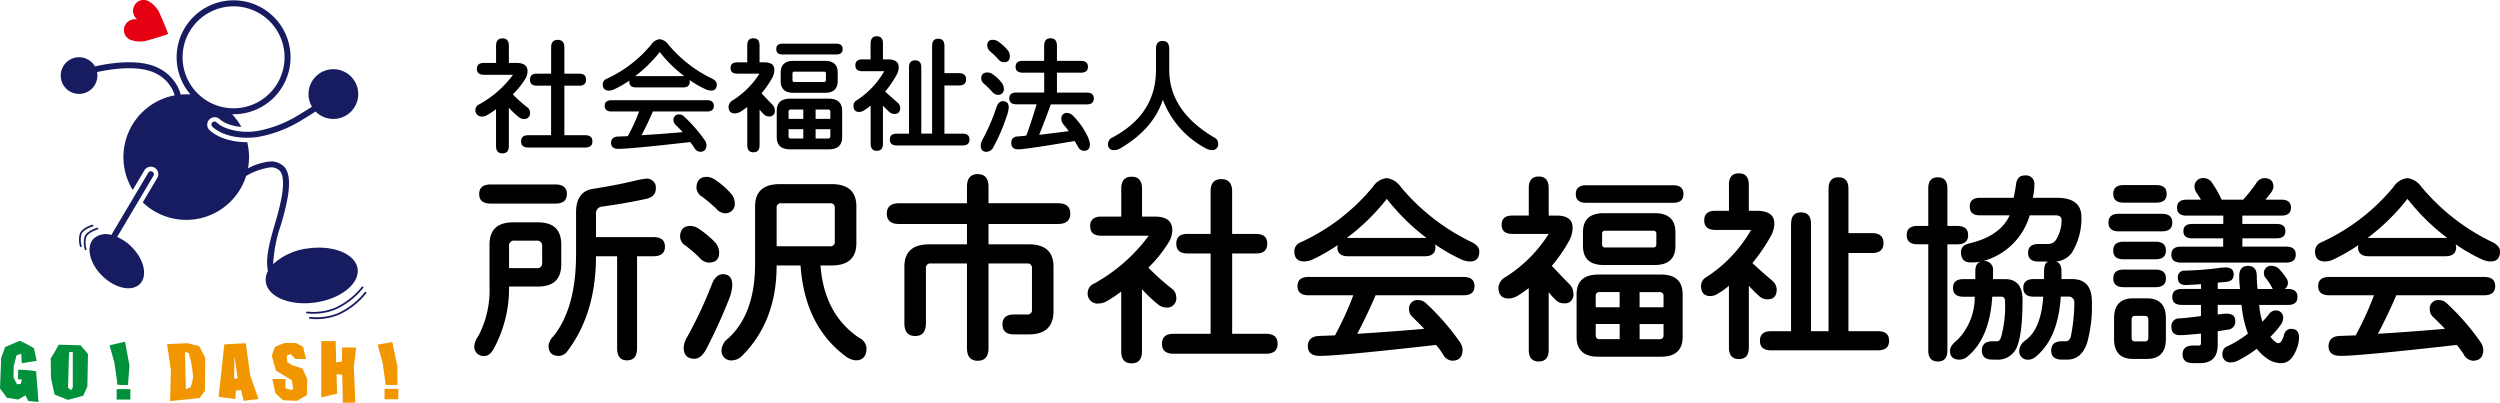
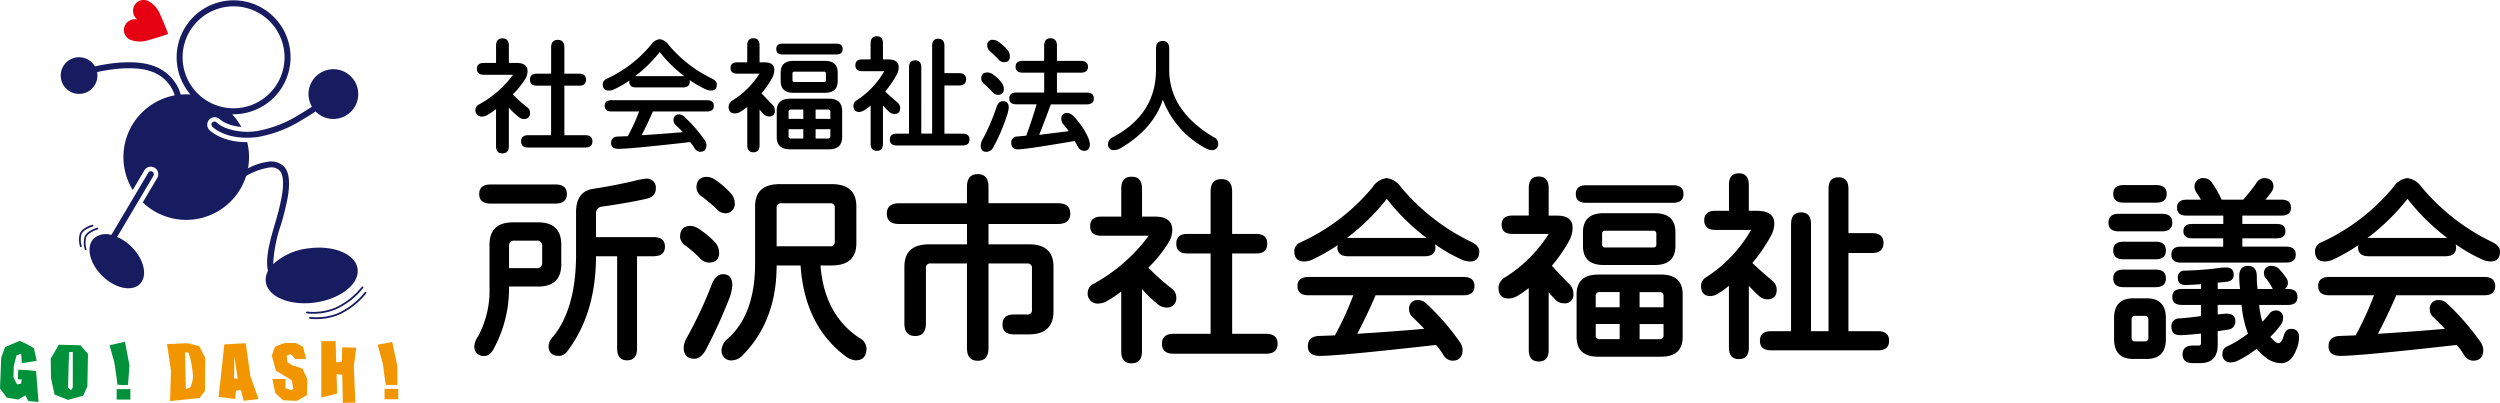
<svg xmlns="http://www.w3.org/2000/svg" width="420" height="67.681" viewBox="0 0 420 67.681">
  <g transform="translate(-60 -42.319)">
    <g transform="translate(60 42.319)">
      <path d="M54.517,9.185a1.871,1.871,0,0,1-.484-2.269,1.768,1.768,0,0,1,2.377-.8,4.517,4.517,0,0,1,2.058,2.429c.428.911,1.113,2.654,1.268,3.091l-.009.019c-.437.16-2.208.738-3.185.987a4.55,4.55,0,0,1-3.181-.033,1.776,1.776,0,0,1-.9-2.349A1.861,1.861,0,0,1,54.508,9.2l.009-.019Z" transform="translate(-31.487 -5.937)" fill="#e50012" />
      <g transform="translate(0 57.251)">
        <path d="M14.164,131.164l-2.5.4-.1-1.6-.8.3-.451,1.8-.052,1.9.6,1.151.653-.1.15-.752s-.653.1-.653-.1.052-1.5.052-1.5a20.28,20.28,0,0,1,3.007.249c0,.15.4,5.163.4,5.163l-1.705-.15-.5-.954-1.2.7-1.9-.3L8,135.819l.2-5.163.653-1.8,2.457-1.052a18.42,18.42,0,0,1,2.405,1.254c0,.15.451,2.1.451,2.1Z" transform="translate(-8 -127.8)" fill="#00913a" />
        <path d="M31.143,129.3l-3.66-.1s-1.2,2.156-1.353,2.307l.052,3.307.6,2.758,2.255.9,2.556-.7.7-1.555.1-5.464L31.138,129.3Zm-1.3,7.066-.3.5-.5-.451s.15-6.065.2-6.013c.108.108.6,0,.6,0Z" transform="translate(-17.613 -128.542)" fill="#00913a" />
        <path d="M47.15,128.731l2.607-.6.752,4.007-.249,3.256s-1.856.052-1.8-.1-.5-3.707-.5-3.707l-.8-2.856Z" transform="translate(-28.757 -127.975)" fill="#00913a" />
        <rect width="2.307" height="1.752" transform="translate(19.595 8.123)" fill="#00913a" />
        <g transform="translate(28.066 0.056)">
          <rect width="2.307" height="1.752" transform="translate(36.536 8.019)" fill="#f29600" />
          <path d="M73.152,129.163l-1.954-.5-3.458.15.653,4.458-.15,5.111,4.961-.5.9-1.2.052-5.562-1-1.954Zm-1.5,6.915-.752.3-.15-6.215.6.1.352,1.2a21.237,21.237,0,0,1,.4,2.8,5.019,5.019,0,0,1-.451,1.8Z" transform="translate(-67.74 -128.312)" fill="#f29600" />
-           <path d="M91.5,134.082l-.752-5.412-3.608.2-.954,8.823,2.8.352.1-1.4.85-.1.451,1.8,2.5-.3-1.4-3.96Zm-2.706.5.052-3.758.55,3.81Z" transform="translate(-77.522 -128.318)" fill="#f29600" />
+           <path d="M91.5,134.082l-.752-5.412-3.608.2-.954,8.823,2.8.352.1-1.4.85-.1.451,1.8,2.5-.3-1.4-3.96m-2.706.5.052-3.758.55,3.81Z" transform="translate(-77.522 -128.318)" fill="#f29600" />
          <path d="M105.294,134.63h2.2v1.555l.954.3.352-.2-.249-1.452-2.654-1.6-.7-2.5s.451-1.353.55-1.5a10.153,10.153,0,0,1,1.654-.653h1.856l1.2.653.5,2.053h-1.752l-.85-.85-.653.3.1,1.052.752.5,1.8.6.8,1.752-.052,2.706-1.705.954-2.307-.1-1.3-1.2-.5-2.354Z" transform="translate(-87.601 -128.265)" fill="#f29600" />
          <path d="M125.549,136.738l-2.659.653V127.92h2.41Z" transform="translate(-96.981 -127.92)" fill="#f29600" />
          <path d="M130.307,130.16l2.358.047-.4,3.162.254,6.06-2.1.052-.15-7.216Z" transform="translate(-100.888 -129.108)" fill="#f29600" />
          <path d="M126.52,135.359l2.457-.4-.052,2.405-2.053-.2Z" transform="translate(-98.905 -131.653)" fill="#f29600" />
          <path d="M143.06,128.691l2.452-.451.855,4.059v3.157h-1.954l-.5-3.608Z" transform="translate(-107.675 -128.09)" fill="#f29600" />
        </g>
      </g>
      <g transform="translate(10.195 0.053)">
        <path d="M79.588,51.184c-.338-2.513-4.064-4.059-8.32-3.453a10.44,10.44,0,0,0-5.868,2.64,23.287,23.287,0,0,1,1.273-6.521,41.926,41.926,0,0,0,1.189-4.825c.395-2.471.211-4.054-.578-4.975a3.042,3.042,0,0,0-2.424-.921,9.8,9.8,0,0,0-3.688,1.151,10.806,10.806,0,0,0,.169-1.884,10.589,10.589,0,0,0-.3-2.518h-.07c-4.214,0-6.136-1.884-6.338-2.1a1.256,1.256,0,0,1,1.8-1.748,4.427,4.427,0,0,0,1.32.77,8.018,8.018,0,0,0,2.293.521A10.573,10.573,0,0,0,58.5,25.19h.254A9.569,9.569,0,1,0,51.5,21.868h0c-.235-.014-.47-.023-.7-.023-.315,0-.625.014-.935.042a6.61,6.61,0,0,0-.437-1.17,7.189,7.189,0,0,0-3.5-3.383c-3.289-1.555-8.33-.667-10.472-.183a3.081,3.081,0,1,0,.413,1.536,2.987,2.987,0,0,0-.056-.583c2.1-.46,6.77-1.24,9.687.136a6.163,6.163,0,0,1,3,2.87,5.449,5.449,0,0,1,.352.907,10.549,10.549,0,0,0-7.047,15.9l1.954-3.3A1.254,1.254,0,0,1,45.922,35.9L43.489,40a10.551,10.551,0,0,0,17.364-4.435,10.888,10.888,0,0,1,4.007-1.438,2,2,0,0,1,1.658.568c.564.662.681,2.062.348,4.162a40.81,40.81,0,0,1-1.165,4.7c-.808,2.814-1.574,5.468-1.245,7.583.019.132.042.254.066.376a3.043,3.043,0,0,0-.362,1.846c.338,2.513,4.064,4.059,8.32,3.453s7.437-3.134,7.1-5.642ZM52.692,9.569a8.563,8.563,0,1,1-2.509,6.056A8.511,8.511,0,0,1,52.692,9.569ZM52,22.4l.028.028Z" transform="translate(-29.7 -6.05)" fill="#171c61" />
        <path d="M44.655,78.206l6.1-10.274a.5.5,0,1,0-.864-.517L43.678,77.877a3.078,3.078,0,0,0-2.95.6c-1.353,1.353-.719,4.158,1.419,6.267s4.97,2.725,6.323,1.372.719-4.158-1.419-6.267a7.732,7.732,0,0,0-2.4-1.64Z" transform="translate(-35.17 -38.457)" fill="#171c61" />
        <path d="M122.428,112.244a12.44,12.44,0,0,0,4.618-3.608.151.151,0,1,0-.24-.183,12.314,12.314,0,0,1-4.491,3.514,9.755,9.755,0,0,1-4.684.639.152.152,0,1,0-.047.3,7.849,7.849,0,0,0,1.081.066,10.043,10.043,0,0,0,3.768-.728Z" transform="translate(-76.228 -60.313)" fill="#171c61" />
        <path d="M128.088,110.345a.15.15,0,0,0-.211.028,12.313,12.313,0,0,1-4.491,3.514,9.755,9.755,0,0,1-4.684.639.152.152,0,1,0-.047.3,7.849,7.849,0,0,0,1.081.066,10.043,10.043,0,0,0,3.768-.728,12.44,12.44,0,0,0,4.618-3.608.15.15,0,0,0-.028-.211Z" transform="translate(-76.795 -61.331)" fill="#171c61" />
        <path d="M40.254,87.674a.152.152,0,1,0-.085-.291c-.07.019-1.781.526-2.1,1.555a3.849,3.849,0,0,0,.052,2.1.151.151,0,0,0,.141.1.085.085,0,0,0,.047-.009.15.15,0,0,0,.094-.193,3.593,3.593,0,0,1-.052-1.912c.277-.874,1.889-1.348,1.9-1.353Z" transform="translate(-34.067 -49.17)" fill="#171c61" />
        <path d="M38.544,86.6a.152.152,0,1,0-.085-.291c-.07.019-1.781.526-2.1,1.555a3.849,3.849,0,0,0,.052,2.1.151.151,0,0,0,.141.1.085.085,0,0,0,.047-.009.15.15,0,0,0,.094-.193,3.593,3.593,0,0,1-.052-1.912c.277-.874,1.889-1.348,1.9-1.353Z" transform="translate(-33.161 -48.602)" fill="#171c61" />
        <path d="M91.188,41.124a10.366,10.366,0,0,1-5.126-.517,4.885,4.885,0,0,1-1.569-.935.5.5,0,0,0-.728.7c.08.085,1.832,1.865,5.793,1.865a14.633,14.633,0,0,0,1.748-.108,20.915,20.915,0,0,0,7.634-2.946c.836-.489,1.579-.963,2.175-1.362a4.178,4.178,0,1,0-.611-.8c-.578.385-1.287.836-2.081,1.3a20.133,20.133,0,0,1-7.24,2.809Z" transform="translate(-58.293 -19.151)" fill="#171c61" />
      </g>
    </g>
    <g transform="translate(139.691 71.439)">
      <path d="M180.815,98.54c-.423.714-.9,1.071-1.442,1.071a1.542,1.542,0,0,1-1.743-1.743,3.518,3.518,0,0,1,.672-1.607,16.456,16.456,0,0,0,1.875-8.306V80.923q0-3.749,3.951-3.749h4.219q3.883,0,3.885,3.749v3.284q0,3.749-3.885,3.749h-4.891a21.184,21.184,0,0,1-2.645,10.585Zm12.36-26.126q0,1.607-1.94,1.607H180.383c-1.3,0-1.94-.536-1.94-1.607s.648-1.607,1.94-1.607h10.852C192.532,70.808,193.176,71.343,193.176,72.414Zm-5.093,12.459a.832.832,0,0,0,.94-.94V81.186a.832.832,0,0,0-.94-.94H184.4a.832.832,0,0,0-.94.94v3.683h4.623Zm6.634-9.377q0-3.516,2.847-3.951,3.686-.571,6.934-1.339a14.084,14.084,0,0,1,1.907-.366,1.5,1.5,0,0,1,1.71,1.672q0,1.339-1.607,1.71-3.347.74-7.437,1.306a1.112,1.112,0,0,0-1.005,1.24v3.885h9.645c1.3,0,1.94.536,1.94,1.607s-.648,1.607-1.94,1.607h-2.748V98.343q0,2.008-1.672,2.011t-1.672-2.011V82.868h-3.552q0,9.612-4.825,15.973a1.8,1.8,0,0,1-1.372.77q-1.776,0-1.776-1.71a2.648,2.648,0,0,1,.836-1.607q3.784-4.757,3.787-13.7V75.5Z" transform="translate(-177.63 -68.938)" />
      <path d="M254.385,77.933a16.12,16.12,0,0,1,2.781,2.344,2.7,2.7,0,0,1,.6,1.64c0,1.118-.592,1.672-1.776,1.672a2.158,2.158,0,0,1-1.508-.8,21.293,21.293,0,0,0-2.311-2.011A1.912,1.912,0,0,1,251.2,79.3q0-1.874,1.776-1.874a2.764,2.764,0,0,1,1.4.5Zm1.207,20.2q-.874,1.607-1.978,1.607-1.811,0-1.809-1.907a3.8,3.8,0,0,1,.568-1.71,71.239,71.239,0,0,0,4.12-8.776q.669-1.811,1.907-1.809,1.572,0,1.574,1.874a7.576,7.576,0,0,1-.536,2.279,86.454,86.454,0,0,1-3.852,8.438ZM257.134,69.7a13.441,13.441,0,0,1,2.748,2.443,2.425,2.425,0,0,1,.5,1.4,1.556,1.556,0,0,1-1.776,1.743,2.009,2.009,0,0,1-1.339-.77,26.474,26.474,0,0,0-2.344-1.978,1.912,1.912,0,0,1-.972-1.475q0-1.874,1.776-1.874a2.764,2.764,0,0,1,1.4.5Zm24.148,26.525a2.12,2.12,0,0,1,1.24,1.71q0,2.079-1.842,2.077a3.378,3.378,0,0,1-1.743-.738q-6.8-5.123-7.5-15.207h-4.017q0,9.415-5.826,15.207a2.509,2.509,0,0,1-1.607.738,1.613,1.613,0,0,1-1.809-1.842,2.64,2.64,0,0,1,1.137-1.874Q263.8,92.17,263.8,83.8V74.156q0-3.749,4.153-3.749h8.71q4.151,0,4.153,3.749V80.32q0,3.749-4.153,3.749h-1.874q.634,8.238,6.5,12.158ZM276.391,80.85a.71.71,0,0,0,.8-.8V74.419a.71.71,0,0,0-.8-.8h-8.17a.71.71,0,0,0-.8.8V80.85H276.4Z" transform="translate(-216.637 -68.593)" />
      <path d="M338.594,70.342q0-2.142,1.809-2.142t1.809,2.142v2.748h11.656q2.079,0,2.077,1.743t-2.077,1.743H342.212v3.415h6.765q4.151,0,4.153,3.749v7.5q0,3.883-4.153,3.885H346.5c-1.3,0-1.94-.559-1.94-1.672s.648-1.672,1.94-1.672h2.213a.71.71,0,0,0,.8-.8V84.013a.71.71,0,0,0-.8-.8h-6.5v14.2q0,2.142-1.809,2.142t-1.809-2.142V83.21H332.5a.71.71,0,0,0-.8.8v9.246q0,2.142-1.809,2.142t-1.809-2.142V83.746q0-3.749,4.153-3.749h6.361V76.581H327.207q-2.079,0-2.077-1.743t2.077-1.743h11.388V70.347Z" transform="translate(-255.835 -68.068)" />
      <path d="M399.268,79.043q-1.874,0-1.875-1.607t1.875-1.607h3.35V71.141q0-2.008,1.743-2.011t1.743,2.011v4.689h2.142q2.946,0,2.946,2.279a4.018,4.018,0,0,1-.672,2.142,22.013,22.013,0,0,1-3.35,4.153,37.462,37.462,0,0,0,3.885,3.481,1.851,1.851,0,0,1,.8,1.475,1.542,1.542,0,0,1-1.743,1.743,2.248,2.248,0,0,1-1.339-.536,22.324,22.324,0,0,1-2.678-2.546V98.469q0,2.008-1.743,2.011t-1.743-2.011V88.42a21.069,21.069,0,0,1-2.41,1.607,2.72,2.72,0,0,1-1.339.4,1.657,1.657,0,0,1-1.874-1.874,1.685,1.685,0,0,1,1.071-1.475,28.51,28.51,0,0,0,9.175-8.038h-7.972Zm18.355,2.979h-3.918q-1.839,0-1.842-1.64t1.842-1.64h3.918V71.611q0-2.079,1.809-2.077t1.809,2.077v7.132H425.3c1.226,0,1.842.55,1.842,1.64s-.615,1.64-1.842,1.64h-4.054v13.5h5.694c1.3,0,1.94.559,1.94,1.672s-.648,1.672-1.94,1.672H411.394c-1.3,0-1.94-.559-1.94-1.672s.648-1.672,1.94-1.672h6.23Z" transform="translate(-293.935 -68.562)" />
      <path d="M494.555,81.21q0,1.543-1.809,1.541H479.884q-1.811,0-1.809-1.541l.066-.334a31.436,31.436,0,0,1-4.355,2.481,3.621,3.621,0,0,1-1.273.268c-1.118,0-1.672-.583-1.672-1.743a1.636,1.636,0,0,1,1.071-1.475A34.044,34.044,0,0,0,484.037,71.1a3.177,3.177,0,0,1,2.344-1.475,3.421,3.421,0,0,1,2.344,1.475,35.463,35.463,0,0,0,11.989,9.311c.8.423,1.207.925,1.207,1.508,0,1.137-.512,1.71-1.541,1.71a3.684,3.684,0,0,1-1.306-.268,28.237,28.237,0,0,1-4.59-2.612l.066.47ZM481.425,95.778q5.927-.366,11.252-.836-.9-.937-2.011-2.011a1.67,1.67,0,0,1-.536-1.207,1.42,1.42,0,0,1,1.607-1.607,1.869,1.869,0,0,1,1.24.536,40.627,40.627,0,0,1,5.6,6.4,2.62,2.62,0,0,1,.536,1.372q0,1.874-1.743,1.874a1.862,1.862,0,0,1-1.475-.94,11.476,11.476,0,0,0-1.24-1.71q-16.278,1.839-19.492,1.842-2.044,0-2.044-1.607c0-1.071.625-1.7,1.874-1.743l2.678-.1a51.97,51.97,0,0,0,3.082-6.732h-7.5q-1.875,0-1.875-1.541t1.875-1.541h25.989q1.874,0,1.874,1.541t-1.874,1.541H484.5q-1.409,3.284-3.082,6.464Zm11.623-16.109a35.971,35.971,0,0,1-6.666-6.563,35.77,35.77,0,0,1-6.7,6.563h13.361Z" transform="translate(-333.09 -68.821)" />
      <path d="M552.288,78.7h-6.093q-1.811,0-1.809-1.541t1.809-1.541h2.748V71c0-1.3.559-1.94,1.672-1.94s1.672.648,1.672,1.94v4.623h1.339q2.678,0,2.678,2.011a4.609,4.609,0,0,1-.536,2.142,26.381,26.381,0,0,1-2.946,4.285q1.607,1.741,2.946,3.082a2.194,2.194,0,0,1,.672,1.607,1.42,1.42,0,0,1-1.607,1.607,1.894,1.894,0,0,1-1.339-.536,11.091,11.091,0,0,1-1.207-1.339v9.711c0,1.3-.559,1.94-1.672,1.94s-1.672-.648-1.672-1.94V87.81c-.761.559-1.339.958-1.743,1.207a3.128,3.128,0,0,1-1.607.536q-1.741,0-1.743-1.874a2.206,2.206,0,0,1,1.207-1.743,23.251,23.251,0,0,0,7.235-7.235Zm4.557-6.7q0-1.473,1.743-1.475h14.6q1.741,0,1.743,1.475t-1.743,1.475h-14.6C557.427,73.481,556.845,72.992,556.845,72.006Zm3.749,13.53h10.585q3.615,0,3.617,3.35v7.1q0,3.347-3.617,3.35H560.594q-3.615,0-3.617-3.35v-7.1Q556.976,85.538,560.594,85.536Zm-2.546-4.825V78.432q0-3.213,3.481-3.213H570.1q3.481,0,3.481,3.213v2.279q0,3.213-3.481,3.213h-8.574Q558.047,83.924,558.047,80.711Zm6.164,7.77h-3.35a.6.6,0,0,0-.672.672v1.874h4.017V88.481Zm-3.35,7.9h3.35V93.837h-4.017v1.874a.593.593,0,0,0,.672.672Zm9.513-15.94V78.7a.473.473,0,0,0-.536-.536H561.8a.473.473,0,0,0-.536.536v1.743a.473.473,0,0,0,.536.536h8.038A.473.473,0,0,0,570.375,80.443Zm1.207,10.585V89.153a.6.6,0,0,0-.672-.672h-3.35v2.546h4.017Zm-.672,5.36a.593.593,0,0,0,.672-.672V93.842h-4.017v2.546h3.35Z" transform="translate(-371.8 -68.524)" />
      <path d="M620.969,69.86c0-1.3.559-1.94,1.672-1.94s1.672.648,1.672,1.94v4.355h1.339q2.946,0,2.946,2.142a4.387,4.387,0,0,1-.536,2.011,29.651,29.651,0,0,1-3.148,4.623q1.607,1.508,3.317,2.946a2.016,2.016,0,0,1,.77,1.475c0,1.118-.512,1.672-1.541,1.672a2.043,2.043,0,0,1-1.4-.536,21.625,21.625,0,0,1-1.743-1.743V97.188c0,1.3-.559,1.94-1.672,1.94s-1.672-.648-1.672-1.94V86.806a12.193,12.193,0,0,1-1.874,1.339,2.549,2.549,0,0,1-1.207.4q-1.607,0-1.607-1.743a1.7,1.7,0,0,1,.94-1.475,23.07,23.07,0,0,0,7.47-7.9h-5.995q-1.875,0-1.875-1.607t1.875-1.607h2.279V69.86Zm10.448,6.563c0-1.3.559-1.94,1.672-1.94s1.672.648,1.672,1.94V94.44h2.946V70.527c0-1.3.559-1.94,1.672-1.94s1.672.648,1.672,1.94v7.437H645c1.3,0,1.94.559,1.94,1.672s-.648,1.672-1.94,1.672h-3.951V94.44h4.956q1.875,0,1.874,1.607t-1.874,1.607H628.058q-1.874,0-1.875-1.607t1.875-1.607h3.35V76.423Z" transform="translate(-410.203 -67.92)" />
-       <path d="M695.074,68.99q1.607,0,1.607,1.874v6.3h1.672q1.811,0,1.809,1.541t-1.809,1.541h-1.672V98.061q0,1.874-1.607,1.875t-1.607-1.875V80.242h-1.809q-1.811,0-1.809-1.541t1.809-1.541h1.809v-6.3Q693.467,68.99,695.074,68.99Zm6.164,20.06h-1.875c-1.16,0-1.743-.489-1.743-1.475s.583-1.475,1.743-1.475h2.011V84.761c0-.916.315-1.452.94-1.607a8.549,8.549,0,0,1-1.743.136q-1.607,0-1.607-1.743c0-.761.489-1.25,1.475-1.475q5.088-1.205,6.7-4.689h-4.956c-1.16,0-1.743-.489-1.743-1.475s.583-1.475,1.743-1.475h5.628c.179-.827.315-1.583.4-2.279.136-.982.625-1.475,1.475-1.475a1.42,1.42,0,0,1,1.607,1.607,9.344,9.344,0,0,1-.268,2.142h4.017q4.151,0,4.153,3.213a10.944,10.944,0,0,1-1.607,6.028,3.7,3.7,0,0,1-2.678,1.475c.625.155.94.714.94,1.672v1.273H717.6q3.347,0,3.35,3.749a22.6,22.6,0,0,1-.8,6.967q-.937,2.812-3.35,2.814h-.869q-1.811,0-1.809-1.541t1.809-1.541h.6c.512,0,.827-.357.94-1.071a29.443,29.443,0,0,0,.536-5.36.947.947,0,0,0-1.071-1.071h-1.207q-.437,6.969-4.153,10.049a1.92,1.92,0,0,1-1.207.536,1.42,1.42,0,0,1-1.607-1.607,2.171,2.171,0,0,1,1.005-1.607q2.643-1.874,3.016-7.366h-1.607c-1.16,0-1.743-.489-1.743-1.475s.583-1.475,1.743-1.475h1.743V84.818c0-.94.221-1.494.672-1.672h-1.607c-1.16,0-1.743-.489-1.743-1.475s.583-1.475,1.743-1.475h1.607a1.6,1.6,0,0,0,1.475-.94,6.354,6.354,0,0,0,.8-3.082q0-.8-1.071-.8h-4.285a11.171,11.171,0,0,1-7.77,7.672,1.486,1.486,0,0,1,1.607,1.71v1.339h2.011q2.946,0,2.946,3.481,0,6.462-1.207,8.438a3.461,3.461,0,0,1-3.213,1.607h-.6q-1.811,0-1.809-1.541t1.809-1.541h.738c.291,0,.512-.221.672-.672a19.514,19.514,0,0,0,.672-6.028c0-.536-.225-.8-.672-.8h-1.475q-.437,6.969-4.153,10.049a2.144,2.144,0,0,1-1.339.536q-1.607,0-1.607-1.508,0-.839,1.24-1.809a10.179,10.179,0,0,0,2.913-7.268Z" transform="translate(-449.21 -68.323)" />
      <path d="M770.968,75.625q1.741,0,1.743,1.475t-1.743,1.475h-7.235c-1.16,0-1.743-.489-1.743-1.475s.583-1.475,1.743-1.475ZM764.536,70.8h5.492q1.741,0,1.743,1.475t-1.743,1.475h-5.492c-1.16,0-1.743-.489-1.743-1.475S763.376,70.8,764.536,70.8Zm0,9.513h5.36q1.741,0,1.743,1.475T769.9,83.264H764.5c-1.137,0-1.71-.489-1.71-1.475S763.376,80.313,764.536,80.313Zm0,4.689h5.36q1.741,0,1.743,1.475T769.9,87.952h-5.36c-1.16,0-1.743-.489-1.743-1.475S763.376,85,764.536,85Zm1.607,4.825h2.279q3.213,0,3.213,3.35v3.481q0,3.347-3.213,3.35h-2.279q-3.213,0-3.213-3.35V93.176q0-3.347,3.213-3.35Zm.268,7.235h1.743c.357,0,.536-.221.536-.672V93.444c0-.446-.179-.672-.536-.672h-1.743c-.357,0-.536.226-.536.672V96.39C765.875,96.836,766.054,97.062,766.411,97.062ZM781.28,79.745h-5.224c-.982,0-1.475-.4-1.475-1.207s.489-1.207,1.475-1.207h5.224v-1.4h-6.164q-1.607,0-1.607-1.339t1.607-1.339h2.41c-.2-.357-.423-.714-.672-1.071a1.945,1.945,0,0,1-.4-.94,1.42,1.42,0,0,1,1.607-1.607,1.633,1.633,0,0,1,1.339.8A17.6,17.6,0,0,1,781,73.247h3.617a26.732,26.732,0,0,0,2.142-2.678,1.726,1.726,0,0,1,1.339-.94q1.607,0,1.607,1.475a1.8,1.8,0,0,1-.4.94c-.291.4-.6.8-.94,1.207h2.678q1.607,0,1.607,1.339t-1.607,1.339h-6.563v1.4h5.76c.982,0,1.475.4,1.475,1.207s-.493,1.207-1.475,1.207h-5.76v1.4h7.366q1.607,0,1.607,1.339t-1.607,1.339H774.162q-1.607,0-1.607-1.339t1.607-1.339h7.1v-1.4Zm-3.749,11.186h-3.213q-1.607,0-1.607-1.339t1.607-1.339h3.213v-.8c-1.4.089-2.255.136-2.546.136-.893,0-1.339-.4-1.339-1.207a1.078,1.078,0,0,1,1.207-1.207q3.08-.1,5.36-.4a11.817,11.817,0,0,1,1.475-.136c.893,0,1.339.4,1.339,1.207,0,.714-.4,1.118-1.207,1.207l-1.475.136v1.071h3.749a17.264,17.264,0,0,1-.136-2.142c0-1.16.489-1.743,1.475-1.743s1.475.583,1.475,1.743a16.413,16.413,0,0,0,.136,2.142h2.546a9.471,9.471,0,0,0-1.207-1.874,1.068,1.068,0,0,1-.268-.672,1.183,1.183,0,0,1,1.339-1.339,1.781,1.781,0,0,1,1.339.672A9.9,9.9,0,0,1,792,86.646a1.367,1.367,0,0,1,.136.672,1.23,1.23,0,0,1-.536.94h.536q1.607,0,1.607,1.339t-1.607,1.339h-4.825a13.124,13.124,0,0,0,.536,2.814,11.621,11.621,0,0,0,1.071-1.207,1.382,1.382,0,0,1,1.071-.672,1.183,1.183,0,0,1,1.339,1.339,1.9,1.9,0,0,1-.4,1.071,14.534,14.534,0,0,1-1.743,2.011q.9,1.071,1.339,1.071c.381,0,.691-.446.94-1.339.2-.714.6-1.071,1.207-1.071.893,0,1.339.493,1.339,1.475a5.465,5.465,0,0,1-.4,1.874q-.9,2.41-2.546,2.41a4.02,4.02,0,0,1-2.279-.672A8.437,8.437,0,0,1,786.9,98.3a19.587,19.587,0,0,1-3.213,2.011,2.533,2.533,0,0,1-1.071.268,1.305,1.305,0,0,1-1.475-1.475,1.25,1.25,0,0,1,.8-1.207,17.829,17.829,0,0,0,3.481-2.142,18.361,18.361,0,0,1-1.071-4.825H780.34v1.607c.78-.089,1.273-.136,1.475-.136.982,0,1.475.4,1.475,1.207a1.329,1.329,0,0,1-1.207,1.475l-1.743.268v2.279q0,3.08-2.946,3.082h-1.207q-1.741,0-1.743-1.475t1.743-1.475h.94a.358.358,0,0,0,.4-.4V95.746q-2.614.268-3.481.268c-.982,0-1.475-.446-1.475-1.339a1.285,1.285,0,0,1,1.339-1.475c1.226-.089,2.434-.221,3.617-.4V90.921Z" transform="translate(-487.458 -68.827)" />
      <path d="M859.555,81.21q0,1.543-1.809,1.541H844.884q-1.811,0-1.809-1.541l.066-.334a31.434,31.434,0,0,1-4.355,2.481,3.62,3.62,0,0,1-1.273.268c-1.118,0-1.672-.583-1.672-1.743a1.636,1.636,0,0,1,1.071-1.475A34.044,34.044,0,0,0,849.037,71.1a3.177,3.177,0,0,1,2.344-1.475,3.421,3.421,0,0,1,2.344,1.475,35.463,35.463,0,0,0,11.989,9.311c.8.423,1.207.925,1.207,1.508,0,1.137-.512,1.71-1.541,1.71a3.683,3.683,0,0,1-1.306-.268,28.237,28.237,0,0,1-4.59-2.612l.066.47ZM846.425,95.778q5.927-.366,11.252-.836-.9-.937-2.011-2.011a1.67,1.67,0,0,1-.536-1.207,1.42,1.42,0,0,1,1.607-1.607,1.87,1.87,0,0,1,1.24.536,40.634,40.634,0,0,1,5.6,6.4,2.62,2.62,0,0,1,.536,1.372q0,1.874-1.743,1.874a1.862,1.862,0,0,1-1.475-.94,11.482,11.482,0,0,0-1.24-1.71q-16.279,1.839-19.492,1.842-2.044,0-2.044-1.607c0-1.071.625-1.7,1.874-1.743l2.678-.1a51.97,51.97,0,0,0,3.082-6.732h-7.5q-1.874,0-1.875-1.541t1.875-1.541h25.989q1.874,0,1.875,1.541t-1.875,1.541H849.5q-1.409,3.284-3.082,6.464Zm11.623-16.109a35.974,35.974,0,0,1-6.666-6.563,35.771,35.771,0,0,1-6.7,6.563h13.361Z" transform="translate(-526.614 -68.821)" />
    </g>
    <g transform="translate(139.867 48.414)">
      <path d="M179.409,25.772c-.77,0-1.156-.329-1.156-.991s.385-.991,1.156-.991h2.062V20.9c0-.827.357-1.24,1.076-1.24s1.076.413,1.076,1.24V23.79h1.32q1.818,0,1.818,1.4a2.445,2.445,0,0,1-.413,1.32,13.563,13.563,0,0,1-2.062,2.56,23.148,23.148,0,0,0,2.4,2.147,1.143,1.143,0,0,1,.493.907A.952.952,0,0,1,186.1,33.2a1.381,1.381,0,0,1-.827-.329,13.445,13.445,0,0,1-1.654-1.569v6.441c0,.827-.357,1.24-1.076,1.24s-1.076-.413-1.076-1.24V31.555a13.381,13.381,0,0,1-1.485.991,1.686,1.686,0,0,1-.827.249,1.073,1.073,0,0,1-.493-2.062,17.578,17.578,0,0,0,5.656-4.956H179.4Zm11.313,1.837h-2.415c-.756,0-1.137-.338-1.137-1.01s.381-1.01,1.137-1.01h2.415v-4.4c0-.855.371-1.278,1.113-1.278s1.113.428,1.113,1.278v4.4h2.5c.756,0,1.137.338,1.137,1.01s-.381,1.01-1.137,1.01h-2.5v8.32h3.509c.8,0,1.2.343,1.2,1.034s-.4,1.034-1.2,1.034h-9.579c-.8,0-1.2-.343-1.2-1.034s.4-1.034,1.2-1.034h3.838v-8.32Z" transform="translate(-178 -19.308)" />
      <path d="M238.155,27.106c0,.634-.371.949-1.113.949h-7.93c-.742,0-1.113-.315-1.113-.949l.042-.207a19.229,19.229,0,0,1-2.683,1.527,2.28,2.28,0,0,1-.785.164c-.691,0-1.034-.357-1.034-1.076a1.006,1.006,0,0,1,.662-.907,20.985,20.985,0,0,0,7.475-5.741,1.955,1.955,0,0,1,1.447-.907,2.105,2.105,0,0,1,1.447.907,21.9,21.9,0,0,0,7.39,5.741c.493.263.742.573.742.93,0,.7-.315,1.052-.949,1.052a2.291,2.291,0,0,1-.8-.164,17.218,17.218,0,0,1-2.828-1.611l.042.291Zm-8.095,8.983q3.657-.226,6.939-.517-.557-.578-1.24-1.24a1.026,1.026,0,0,1-.329-.742.875.875,0,0,1,.991-.991,1.145,1.145,0,0,1,.766.329,25.2,25.2,0,0,1,3.448,3.942,1.6,1.6,0,0,1,.329.846c0,.77-.357,1.156-1.076,1.156a1.14,1.14,0,0,1-.907-.578,6.914,6.914,0,0,0-.766-1.052q-10.035,1.135-12.017,1.137c-.841,0-1.259-.329-1.259-.991s.385-1.048,1.156-1.076l1.654-.061a31.806,31.806,0,0,0,1.9-4.148h-4.623c-.77,0-1.156-.315-1.156-.949s.385-.949,1.156-.949h16.02c.77,0,1.156.315,1.156.949s-.385.949-1.156.949h-9.086q-.867,2.022-1.9,3.984Zm7.164-9.932a22.438,22.438,0,0,1-4.111-4.045,22.171,22.171,0,0,1-4.13,4.045h8.236Z" transform="translate(-202.145 -19.467)" />
      <path d="M273.735,25.563h-3.758c-.742,0-1.113-.315-1.113-.949s.371-.949,1.113-.949h1.691V20.818c0-.8.343-1.2,1.034-1.2s1.034.4,1.034,1.2v2.847h.827c1.1,0,1.654.413,1.654,1.24a2.831,2.831,0,0,1-.329,1.32,16.213,16.213,0,0,1-1.818,2.64q.994,1.071,1.818,1.9a1.349,1.349,0,0,1,.413.991.875.875,0,0,1-.991.991,1.169,1.169,0,0,1-.827-.329,6.542,6.542,0,0,1-.742-.827v5.985c0,.8-.343,1.2-1.034,1.2s-1.034-.4-1.034-1.2v-6.4c-.47.343-.827.592-1.076.742a1.917,1.917,0,0,1-.991.329c-.714,0-1.076-.385-1.076-1.156a1.368,1.368,0,0,1,.742-1.076,14.328,14.328,0,0,0,4.458-4.458Zm2.809-4.13c0-.606.357-.907,1.076-.907h9c.714,0,1.076.3,1.076.907s-.357.907-1.076.907h-9C276.906,22.34,276.545,22.039,276.545,21.433Zm2.311,8.339h6.526c1.485,0,2.232.691,2.232,2.062v4.379q0,2.065-2.232,2.062h-6.526c-1.485,0-2.232-.691-2.232-2.062V31.835Q276.625,29.77,278.856,29.772ZM277.287,26.8v-1.4q0-1.98,2.147-1.983h5.285q2.149,0,2.147,1.983v1.4q0,1.98-2.147,1.983h-5.285Q277.285,28.781,277.287,26.8Zm3.8,4.792h-2.062a.364.364,0,0,0-.413.413V33.16h2.476Zm-2.062,4.872h2.062V34.893h-2.476v1.156a.364.364,0,0,0,.413.413Zm5.863-9.828V25.558a.289.289,0,0,0-.329-.329H279.6a.289.289,0,0,0-.329.329v1.076a.289.289,0,0,0,.329.329h4.956A.289.289,0,0,0,284.888,26.634Zm.742,6.526V32a.364.364,0,0,0-.413-.413h-2.062V33.16h2.476Zm-.413,3.3a.364.364,0,0,0,.413-.413V34.893h-2.476v1.569h2.062Z" transform="translate(-225.999 -19.286)" />
      <path d="M316.079,20.108c0-.8.343-1.2,1.034-1.2s1.034.4,1.034,1.2v2.683h.827q1.818,0,1.818,1.32a2.694,2.694,0,0,1-.329,1.24,17.867,17.867,0,0,1-1.94,2.847q.994.93,2.044,1.818a1.25,1.25,0,0,1,.474.907c0,.691-.315,1.034-.949,1.034a1.27,1.27,0,0,1-.869-.329,13.566,13.566,0,0,1-1.076-1.076v6.4c0,.8-.343,1.2-1.034,1.2s-1.034-.4-1.034-1.2v-6.4a7.669,7.669,0,0,1-1.156.827,1.583,1.583,0,0,1-.742.249c-.662,0-.991-.357-.991-1.076a1.034,1.034,0,0,1,.578-.907,14.216,14.216,0,0,0,4.6-4.872h-3.7c-.771,0-1.156-.329-1.156-.991s.385-.991,1.156-.991h1.4V20.108Zm6.441,4.045c0-.8.343-1.2,1.034-1.2s1.034.4,1.034,1.2V35.259h1.818V20.521c0-.8.343-1.2,1.034-1.2s1.034.4,1.034,1.2v4.585h2.438c.8,0,1.2.343,1.2,1.034s-.4,1.034-1.2,1.034h-2.438v8.095h3.054c.77,0,1.156.329,1.156.991s-.385.991-1.156.991H320.463c-.77,0-1.156-.329-1.156-.991s.385-.991,1.156-.991h2.062V24.158Z" transform="translate(-249.678 -18.91)" />
      <path d="M363,32.915a29.582,29.582,0,0,1-2.147,4.956,1.341,1.341,0,0,1-1.174.827c-.648,0-.973-.357-.973-1.076a2.555,2.555,0,0,1,.39-1.137,34.094,34.094,0,0,0,2.293-5.389c.235-.606.587-.907,1.052-.907.648,0,.972.357.972,1.076A6.187,6.187,0,0,1,363,32.92Zm-2.25-7.226a6.2,6.2,0,0,1,1.527,1.466,1.69,1.69,0,0,1,.31.93.922.922,0,0,1-1.052,1.034,1.219,1.219,0,0,1-.888-.493,18.585,18.585,0,0,0-1.362-1.344,1.229,1.229,0,0,1-.493-.907c0-.677.357-1.01,1.076-1.01a1.5,1.5,0,0,1,.888.329Zm.869-5.534a7.441,7.441,0,0,1,1.654,1.508,1.608,1.608,0,0,1,.329.972c0,.677-.324,1.01-.972,1.01a1.233,1.233,0,0,1-.949-.474,16.975,16.975,0,0,0-1.4-1.362,1.338,1.338,0,0,1-.475-.972.849.849,0,0,1,.973-.949A1.594,1.594,0,0,1,361.623,20.156Zm7.742,5.243h-3.594c-.8,0-1.2-.329-1.2-.991s.4-.991,1.2-.991h3.594V20.9c0-.855.357-1.278,1.076-1.278s1.076.428,1.076,1.278v2.518h4.007c.8,0,1.2.329,1.2.991s-.4.991-1.2.991h-4.007v3.345h4.994c.8,0,1.2.329,1.2.991s-.4.991-1.2.991h-6.027c-.714,1.968-1.372,3.674-1.959,5.121l4.975-.62c-.291-.4-.592-.785-.907-1.156a1.365,1.365,0,0,1-.329-.907.875.875,0,0,1,.991-.991,1.52,1.52,0,0,1,1.076.578,12.64,12.64,0,0,1,2.232,3.138,4.46,4.46,0,0,1,.493,1.485c0,.77-.329,1.156-.991,1.156a1.115,1.115,0,0,1-.991-.662c-.207-.357-.4-.691-.578-.991q-8.2,1.4-9.495,1.4c-.77,0-1.156-.357-1.156-1.076a.976.976,0,0,1,.991-1.076l1.527-.146q.972-2.643,1.734-5.266h-3.387c-.8,0-1.2-.329-1.2-.991s.4-.991,1.2-.991h4.665V25.389Z" transform="translate(-273.813 -19.286)" />
      <path d="M422.736,37.8a.984.984,0,0,1-1.113,1.113,2.309,2.309,0,0,1-1.034-.329,15.449,15.449,0,0,1-7.146-8.132q-1.593,4.891-7.08,8.132a2.085,2.085,0,0,1-1.113.329.9.9,0,0,1-1.01-1.034,1.212,1.212,0,0,1,.785-1.113q7.265-3.862,7.268-11.313V21.9c0-.879.371-1.32,1.113-1.32s1.113.442,1.113,1.32v3.552q0,6.878,7.536,11.336a1.1,1.1,0,0,1,.681,1.01Z" transform="translate(-297.953 -19.795)" />
    </g>
  </g>
</svg>